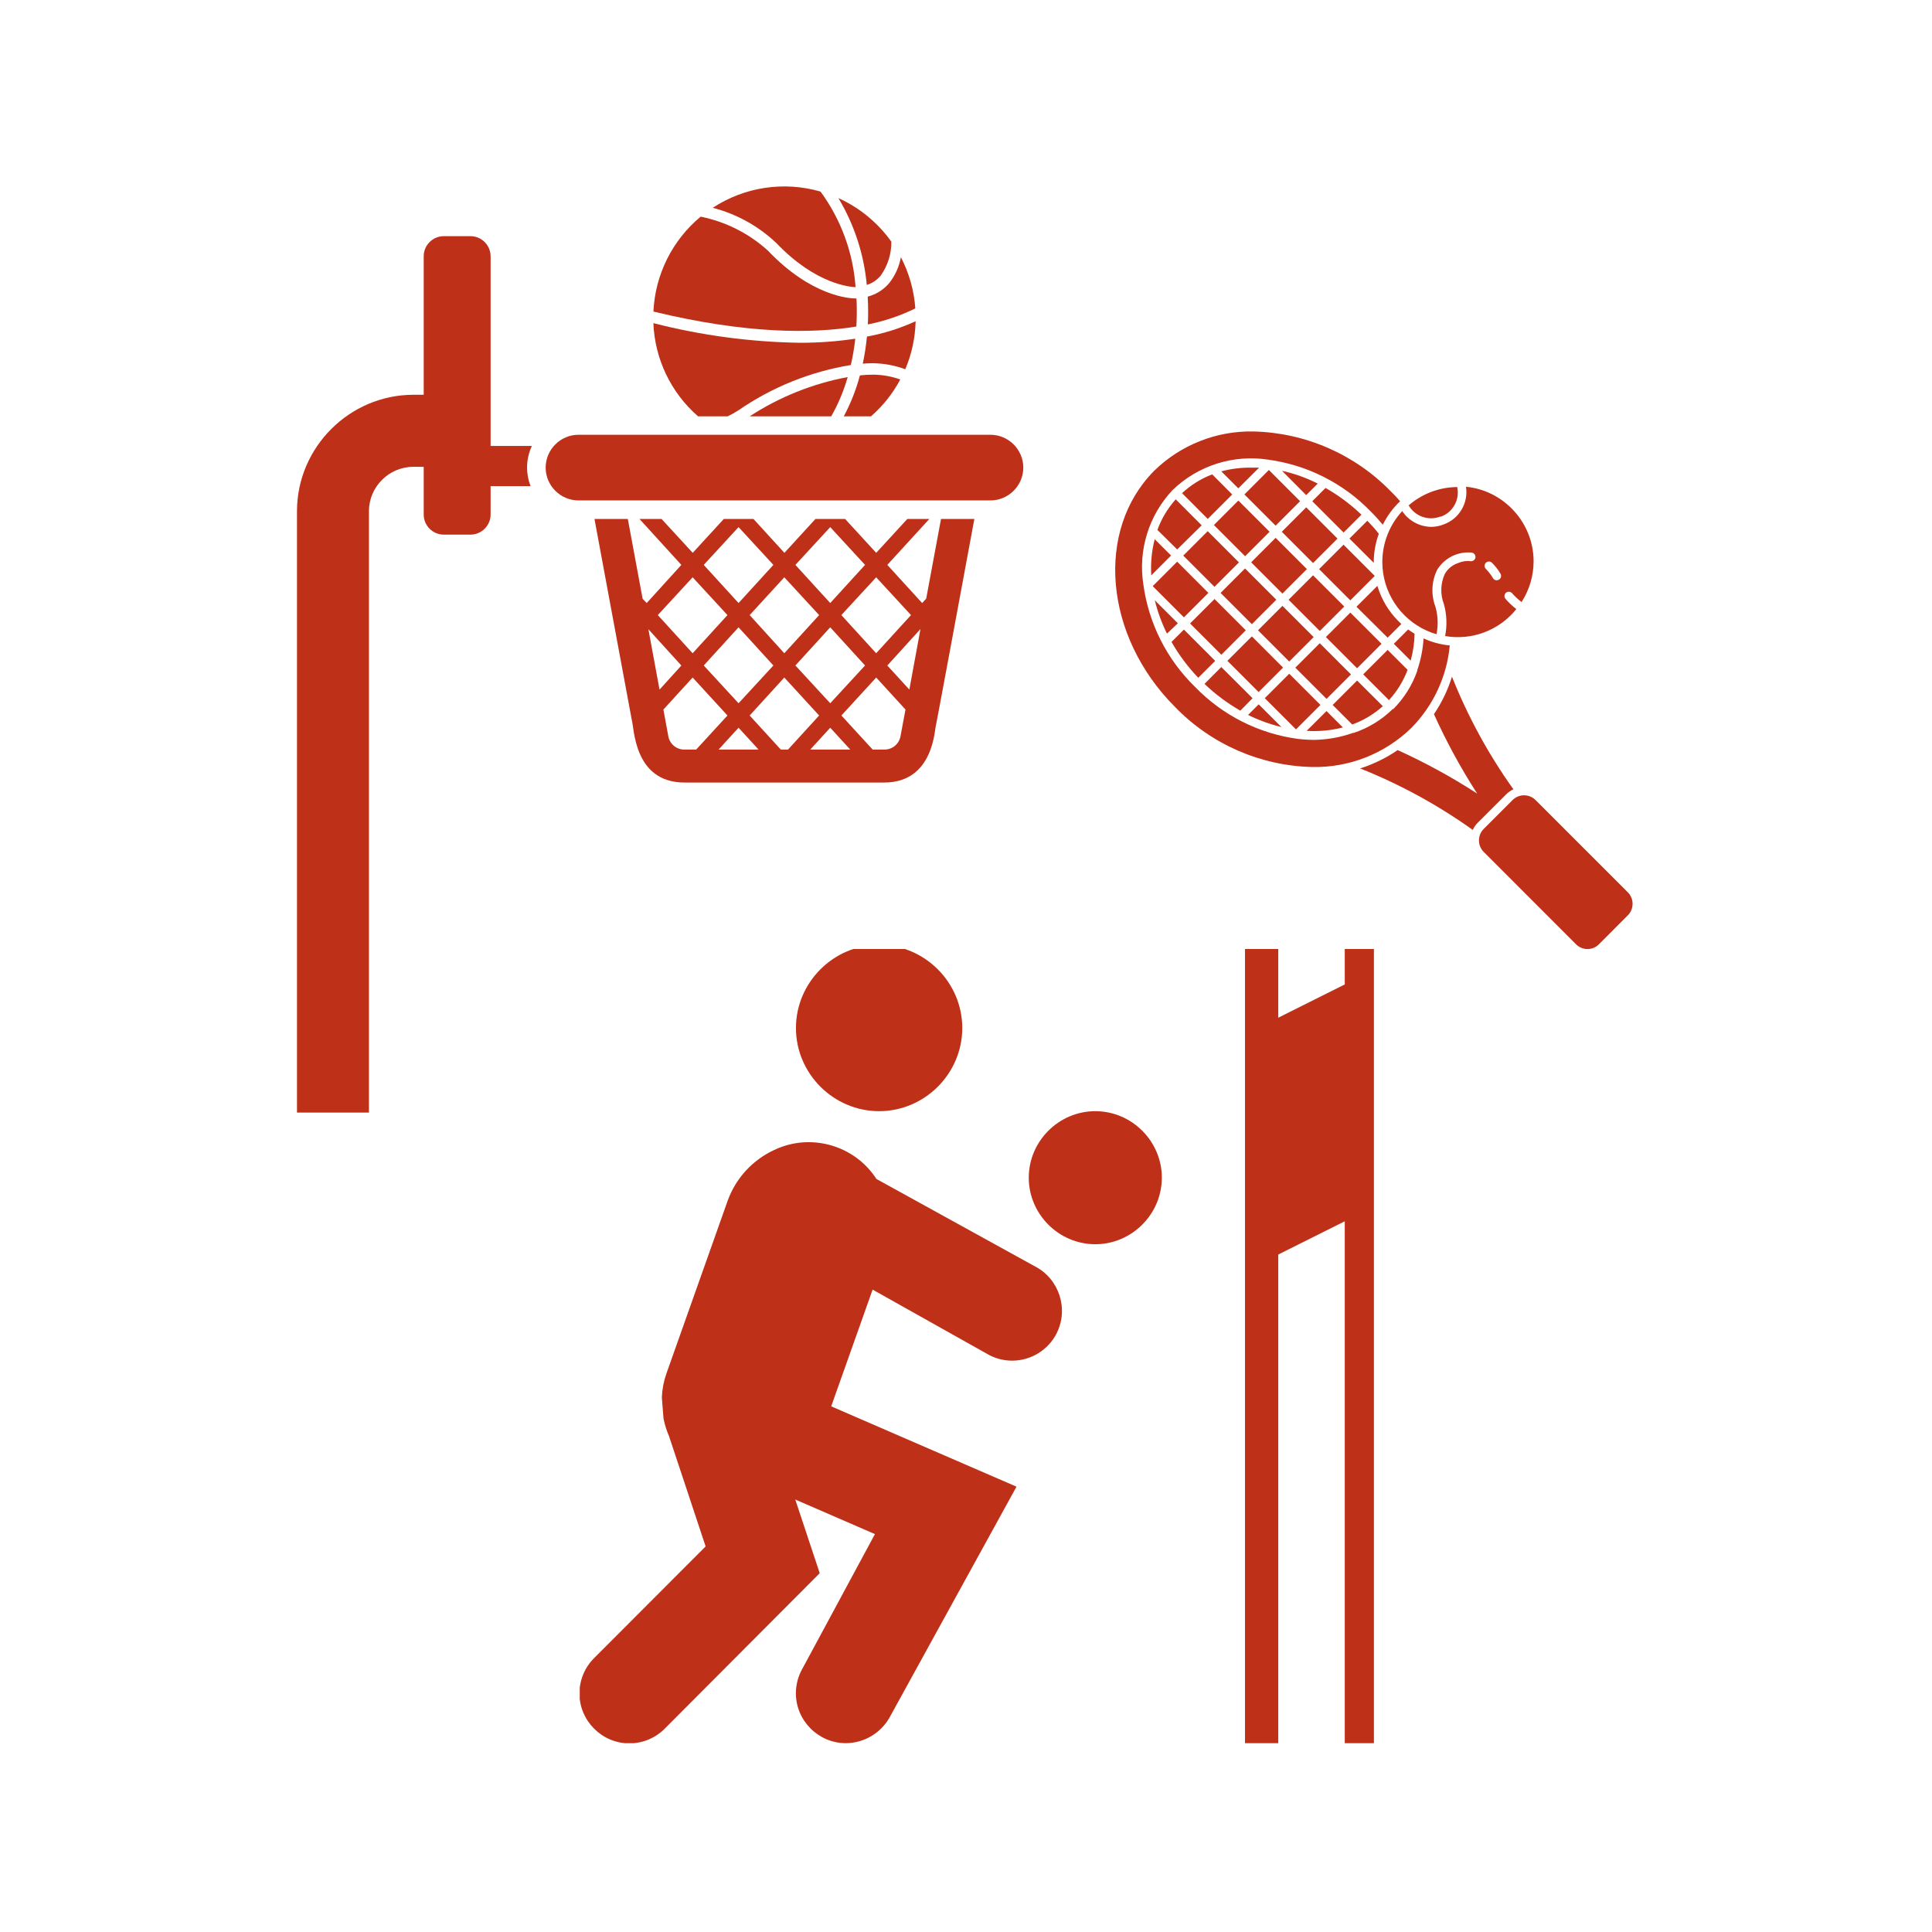
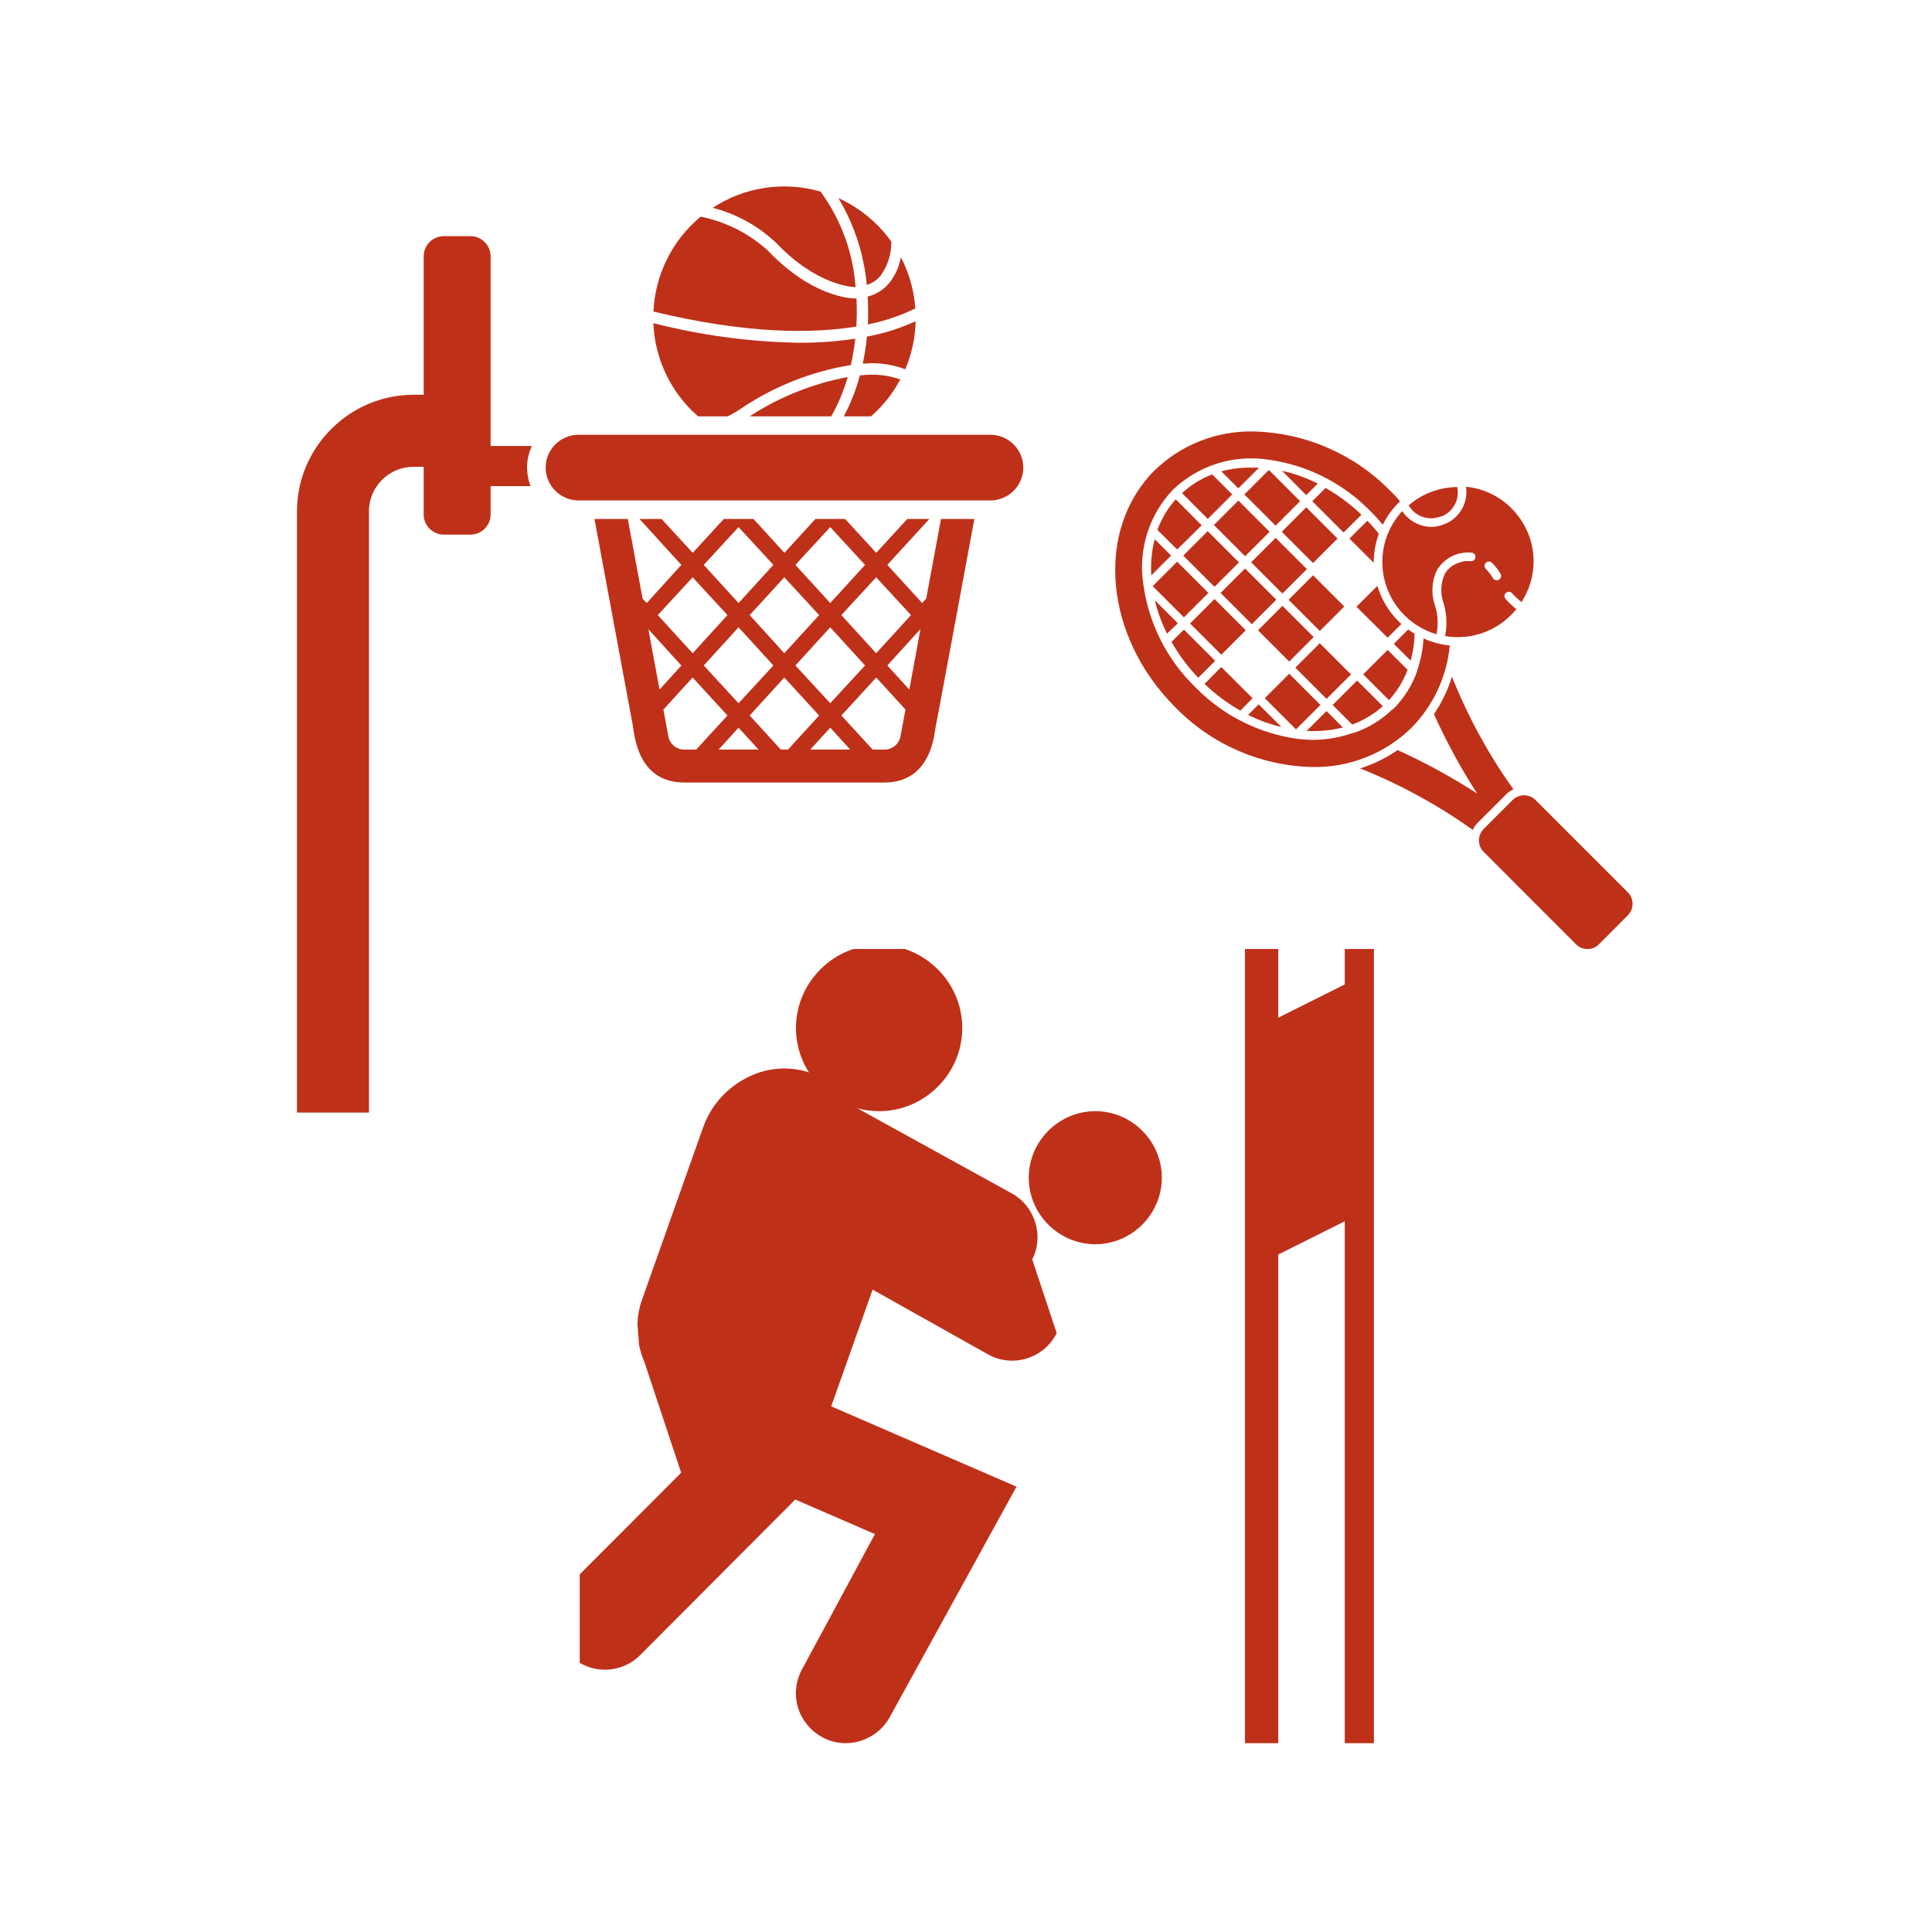
<svg xmlns="http://www.w3.org/2000/svg" xmlns:ns1="http://www.serif.com/" width="100%" height="100%" viewBox="0 0 534 534" version="1.1" xml:space="preserve" style="fill-rule:evenodd;clip-rule:evenodd;stroke-linejoin:round;stroke-miterlimit:2;">
  <rect id="sport" x="0" y="0" width="533.333" height="533.333" style="fill:none;" />
  <g id="sport1" ns1:id="sport">
    <g>
      <g>
        <clipPath id="_clip1">
          <rect x="308.238" y="119.254" width="143.016" height="143.046" />
        </clipPath>
        <g clip-path="url(#_clip1)">
          <path d="M396.334,197.382c3.433,7.603 7.426,14.94 11.946,21.951c-7.013,-4.543 -14.356,-8.558 -21.967,-12.01c-3.191,2.187 -6.686,3.894 -10.373,5.066c11.02,4.395 21.472,10.102 31.127,16.998c0.323,-0.722 0.774,-1.38 1.33,-1.942l7.975,-7.956c0.562,-0.551 1.215,-1.001 1.929,-1.33c-6.893,-9.654 -12.594,-20.106 -16.982,-31.127c-1.14,3.685 -2.821,7.18 -4.988,10.37" style="fill:#bf3019;fill-rule:nonzero;" />
          <path d="M324.791,195.417c9.96,10.297 23.592,16.259 37.915,16.582c10.217,0.21 20.101,-3.695 27.415,-10.832c6.049,-6.139 9.793,-14.185 10.593,-22.766c-2.506,-0.242 -4.955,-0.898 -7.247,-1.942c-0.176,2.991 -0.76,5.944 -1.736,8.777l-0,0.176c-1.396,3.985 -3.669,7.605 -6.652,10.593l-0.159,0c-3.041,2.966 -6.71,5.209 -10.736,6.562c-0.074,0.016 -0.15,0.016 -0.223,0c-3.459,1.232 -7.098,1.884 -10.769,1.929c-1.485,-0.004 -2.969,-0.093 -4.444,-0.269c-10.808,-1.45 -20.818,-6.503 -28.403,-14.338c-7.822,-7.591 -12.871,-17.595 -14.331,-28.396c-1.467,-9.444 1.51,-19.054 8.059,-26.015l0.08,-0.08c6.982,-6.724 16.717,-9.819 26.301,-8.361c10.813,1.45 20.828,6.502 28.419,14.338c1.194,1.177 2.295,2.404 3.326,3.658c1.2,-2.427 2.819,-4.624 4.783,-6.489c-0.799,-0.945 -1.645,-1.848 -2.535,-2.707c-9.999,-10.287 -23.649,-16.245 -37.991,-16.583c-10.218,-0.208 -20.102,3.7 -27.415,10.839c-16.377,16.457 -13.876,45.701 5.75,65.324" style="fill:#bf3019;fill-rule:nonzero;" />
          <path d="M325.367,151.871l6.771,-6.675l-7.167,-7.184c-2.216,2.468 -3.936,5.339 -5.066,8.458l5.462,5.401Z" style="fill:#bf3019;fill-rule:nonzero;" />
          <path d="M371.164,201.061l-4.523,-4.524l-5.481,5.465c3.363,0.22 6.74,-0.098 10.004,-0.941" style="fill:#bf3019;fill-rule:nonzero;" />
          <path d="M325.556,172.275l-6.372,-6.369c0.775,3.19 1.903,6.283 3.362,9.223l3.01,-2.854Z" style="fill:#bf3019;fill-rule:nonzero;" />
          <path d="M333.824,143.427l6.755,-6.755l-5.531,-5.558c-3.085,1.179 -5.914,2.941 -8.331,5.192l7.107,7.121Z" style="fill:#bf3019;fill-rule:nonzero;" />
          <path d="M335.694,165.57l-6.759,6.758l8.641,8.641l6.758,-6.759l-8.64,-8.64Z" style="fill:#bf3019;" />
          <path d="M346.203,192.985l-8.647,-8.617l-4.636,4.656c2.983,2.866 6.31,5.352 9.904,7.4l3.379,-3.439Z" style="fill:#bf3019;fill-rule:nonzero;" />
          <path d="M325.364,155.249l-6.759,6.759l8.629,8.629l6.759,-6.759l-8.629,-8.629Z" style="fill:#bf3019;" />
          <path d="M335.873,182.665l-8.647,-8.647l-3.423,3.406c2.047,3.594 4.529,6.921 7.39,9.907l4.68,-4.666Z" style="fill:#bf3019;fill-rule:nonzero;" />
          <path d="M354.465,167.459l-6.759,6.759l8.629,8.628l6.759,-6.759l-8.629,-8.628Z" style="fill:#bf3019;" />
-           <path d="M346.008,175.893l-6.759,6.759l8.628,8.628l6.759,-6.758l-8.628,-8.629Z" style="fill:#bf3019;" />
          <path d="M337.566,130.286l4.699,4.69l5.751,-5.721l-2.022,0c-2.843,-0.049 -5.679,0.294 -8.428,1.021" style="fill:#bf3019;fill-rule:nonzero;" />
          <path d="M350.71,129.903l-6.758,6.759l8.628,8.628l6.759,-6.759l-8.629,-8.628Z" style="fill:#bf3019;" />
          <path d="M361.033,136.848l3.186,-3.186c-3.133,-1.583 -6.451,-2.771 -9.877,-3.536l6.691,6.722Z" style="fill:#bf3019;fill-rule:nonzero;" />
          <path d="M356.338,186.217l-6.759,6.758l8.628,8.629l6.759,-6.759l-8.628,-8.628Z" style="fill:#bf3019;" />
          <path d="M381.105,147.537c-0.992,-1.26 -2.056,-2.461 -3.186,-3.598l-4.939,4.922l6.721,6.705c-0.018,-2.738 0.457,-5.458 1.4,-8.029" style="fill:#bf3019;fill-rule:nonzero;" />
          <path d="M362.716,138.538l8.647,8.647l4.939,-4.922c-2.991,-2.864 -6.326,-5.346 -9.927,-7.39l-3.659,3.665Z" style="fill:#bf3019;fill-rule:nonzero;" />
          <path d="M375.098,188.096l-6.755,6.755l5.402,5.401c3.121,-1.129 5.995,-2.85 8.464,-5.068l-7.111,-7.088Z" style="fill:#bf3019;fill-rule:nonzero;" />
          <path d="M319.154,149.034c-0.835,3.262 -1.153,6.634 -0.941,9.994l5.464,-5.481l-4.523,-4.513Z" style="fill:#bf3019;fill-rule:nonzero;" />
          <path d="M362.92,159.011l-6.759,6.759l8.628,8.628l6.759,-6.759l-8.628,-8.628Z" style="fill:#bf3019;" />
          <path d="M342.279,138.351l-6.759,6.759l8.629,8.628l6.759,-6.759l-8.629,-8.628Z" style="fill:#bf3019;" />
          <path d="M383.539,176.256l3.792,-3.791c-2.707,-2.456 -4.793,-5.519 -6.087,-8.937c-0.206,-0.559 -0.382,-1.114 -0.542,-1.593l-5.783,5.767l8.62,8.554Z" style="fill:#bf3019;fill-rule:nonzero;" />
          <path d="M361.041,140.226l-6.759,6.759l8.64,8.641l6.759,-6.759l-8.64,-8.641Z" style="fill:#bf3019;" />
          <path d="M344.125,157.125l-6.759,6.759l8.641,8.64l6.759,-6.759l-8.641,-8.64Z" style="fill:#bf3019;" />
          <path d="M352.58,148.661l-6.759,6.759l8.64,8.64l6.759,-6.759l-8.64,-8.64Z" style="fill:#bf3019;" />
          <path d="M383.543,179.635l-6.755,6.755l7.12,7.121c2.237,-2.432 3.984,-5.272 5.146,-8.365l-5.511,-5.511Z" style="fill:#bf3019;fill-rule:nonzero;" />
          <path d="M364.779,177.782l-6.759,6.759l8.628,8.629l6.759,-6.759l-8.628,-8.629Z" style="fill:#bf3019;" />
-           <path d="M373.227,169.318l-6.759,6.759l8.628,8.628l6.759,-6.759l-8.628,-8.628Z" style="fill:#bf3019;" />
          <path d="M389.197,173.998l-3.952,3.951l4.657,4.656c0.669,-2.425 1.033,-4.924 1.084,-7.44c-0.622,-0.365 -1.211,-0.765 -1.783,-1.177" style="fill:#bf3019;fill-rule:nonzero;" />
-           <path d="M371.354,150.55l-6.759,6.759l8.629,8.628l6.759,-6.759l-8.629,-8.628Z" style="fill:#bf3019;" />
          <path d="M347.889,194.675l-2.93,2.93c2.941,1.454 6.034,2.576 9.223,3.346l-6.293,-6.276Z" style="fill:#bf3019;fill-rule:nonzero;" />
          <path d="M333.808,146.812l-6.759,6.759l8.629,8.628l6.759,-6.759l-8.629,-8.628Z" style="fill:#bf3019;" />
          <path d="M449.924,252.991c1.74,-1.725 1.757,-4.573 0.04,-6.319l-25.53,-25.53c-0.842,-0.848 -1.99,-1.326 -3.186,-1.326c-1.186,-0 -2.325,0.47 -3.166,1.306l-7.986,7.986c-1.74,1.724 -1.757,4.573 -0.04,6.319l0.04,0.04l25.49,25.506c0.839,0.859 1.99,1.344 3.191,1.344c1.17,-0 2.294,-0.46 3.128,-1.281l0.063,-0.063l7.956,-7.982Z" style="fill:#bf3019;fill-rule:nonzero;" />
          <path d="M405.204,134.633c0.671,4.452 -1.927,8.795 -6.166,10.31c-1.113,0.453 -2.304,0.685 -3.506,0.685c-3.206,-0.064 -6.185,-1.696 -7.965,-4.363c-3.533,3.836 -5.496,8.865 -5.496,14.08c-0,8.163 4.81,15.602 12.254,18.952c0.883,0.399 1.793,0.732 2.724,0.998c0.508,-2.521 0.405,-5.127 -0.303,-7.6c-1.247,-3.312 -1.079,-6.995 0.463,-10.18c2.004,-3.287 5.726,-5.148 9.558,-4.779c0.598,0.072 1.053,0.585 1.053,1.187c0,0.656 -0.54,1.196 -1.196,1.196c-0.048,-0 -0.095,-0.003 -0.143,-0.009c-1.13,-0.139 -2.277,0.02 -3.326,0.463l-0.223,0.08c-1.535,0.53 -2.823,1.608 -3.615,3.026c-1.177,2.63 -1.258,5.625 -0.223,8.315c0.796,2.87 0.91,5.888 0.333,8.81c7.421,1.283 14.98,-1.58 19.689,-7.457c-1.097,-0.841 -2.105,-1.791 -3.01,-2.837c-0.418,-0.504 -0.354,-1.262 0.143,-1.689c0.508,-0.409 1.258,-0.346 1.69,0.143c0.787,0.898 1.663,1.715 2.614,2.438c2.171,-3.353 3.327,-7.263 3.327,-11.257c-0,-10.588 -8.12,-19.558 -18.656,-20.608l-0.02,0.096Zm9.096,25.583c-0.187,0.113 -0.402,0.174 -0.622,0.176c-0.42,0 -0.81,-0.225 -1.021,-0.589c-0.552,-0.931 -1.216,-1.792 -1.975,-2.564c-0.224,-0.224 -0.35,-0.528 -0.35,-0.845c-0,-0.655 0.539,-1.194 1.194,-1.194c0.317,-0 0.621,0.125 0.845,0.349c0.922,0.906 1.72,1.93 2.375,3.044c0.314,0.57 0.115,1.295 -0.446,1.626" style="fill:#bf3019;fill-rule:nonzero;" />
          <path d="M389.31,139.605c1.715,3.078 5.469,4.443 8.76,3.186l0.223,0c3.313,-1.212 5.239,-4.727 4.476,-8.171c-4.95,0.035 -9.728,1.845 -13.459,5.098l-0,-0.113Z" style="fill:#bf3019;fill-rule:nonzero;" />
        </g>
      </g>
    </g>
    <g>
      <g>
        <clipPath id="_clip2">
          <rect x="82.079" y="51.526" width="200.756" height="255.985" />
        </clipPath>
        <g clip-path="url(#_clip2)">
          <path d="M239.576,78.758c-0.78,-8.486 -3.459,-16.689 -7.839,-23.999c5.855,2.652 10.904,6.808 14.634,12.043c0.03,3.361 -1.004,6.648 -2.954,9.386c-1.009,1.207 -2.343,2.099 -3.845,2.57" style="fill:#bf3019;fill-rule:nonzero;" />
          <path d="M239.948,86.162c0,-1.397 -0.036,-2.794 -0.123,-4.177c2.353,-0.601 4.454,-1.933 6,-3.805c1.623,-2.07 2.713,-4.508 3.173,-7.098c2.287,4.396 3.646,9.216 3.991,14.159c-4.161,2.042 -8.572,3.53 -13.121,4.426c0.064,-1.167 0.08,-2.328 0.08,-3.515" style="fill:#bf3019;fill-rule:nonzero;" />
          <path d="M214.509,67.115c-4.924,-4.657 -10.951,-7.987 -17.514,-9.679c8.793,-5.769 19.686,-7.411 29.79,-4.49c5.662,7.712 9.023,16.874 9.691,26.418c-1.274,-0.043 -10.912,-0.629 -21.951,-12.249" style="fill:#bf3019;fill-rule:nonzero;" />
          <path d="M236.563,82.5l0.166,0c0.063,1.211 0.09,2.428 0.09,3.659c-0,1.38 -0.044,2.737 -0.127,4.094c-12.152,1.995 -30.312,2.092 -56.087,-4.138c0.465,-10.187 5.208,-19.719 13.054,-26.234c6.927,1.393 13.349,4.637 18.582,9.385c12.059,12.665 22.589,13.231 24.325,13.231" style="fill:#bf3019;fill-rule:nonzero;" />
          <path d="M201.122,115.067l-8.188,-0c-7.484,-6.514 -11.953,-15.839 -12.342,-25.752c13.207,3.387 26.766,5.208 40.399,5.428c5.157,0.012 10.308,-0.364 15.409,-1.125c-0.272,2.445 -0.682,4.872 -1.228,7.271c-11.136,1.824 -21.732,6.089 -31.027,12.488c-0.966,0.633 -1.975,1.198 -3.02,1.69" style="fill:#bf3019;fill-rule:nonzero;" />
          <path d="M207.215,115.07c8.225,-5.367 17.431,-9.055 27.086,-10.852c-1.08,3.786 -2.608,7.429 -4.553,10.852l-22.533,0Z" style="fill:#bf3019;fill-rule:nonzero;" />
          <path d="M241.621,100.393c-0.186,0 -1.33,-0.02 -3.156,0.123c0.529,-2.47 0.913,-4.968 1.151,-7.483c4.645,-0.848 9.165,-2.274 13.456,-4.244c-0.105,4.564 -1.074,9.067 -2.853,13.271c-2.757,-1.018 -5.661,-1.58 -8.598,-1.663" style="fill:#bf3019;fill-rule:nonzero;" />
          <path d="M241.515,103.553c2.494,0.049 4.965,0.498 7.317,1.33c-2.049,3.864 -4.792,7.318 -8.092,10.187l-7.517,0c1.92,-3.583 3.414,-7.378 4.454,-11.308c1.274,-0.151 2.558,-0.219 3.841,-0.203" style="fill:#bf3019;fill-rule:nonzero;" />
          <path d="M177.618,165.504l1.131,1.174l9.572,-10.543l-11.574,-12.698l6.099,-0l8.618,9.369l8.597,-9.369l8.192,-0l8.554,9.369l8.581,-9.369l8.191,-0l8.601,9.369l8.601,-9.369l6.089,-0l-11.62,12.698l9.625,10.543l1.124,-1.227l4.094,-22.014l9.216,-0c-3.991,21.555 -10.55,56.928 -10.596,56.928c-0.409,0.869 -0.512,15.925 -14.301,15.925l-55.22,-0c-14.181,-0 -13.875,-15.412 -14.59,-17.358l-0,-0.047c-0.513,-2.87 -6.602,-35.427 -10.294,-55.448l9.216,-0l4.094,22.067Zm4.201,4.503l9.622,10.55l9.625,-10.55l-9.625,-10.443l-9.622,10.443Zm12.691,13.929l9.625,10.443l9.625,-10.443l-9.625,-10.55l-9.625,10.55Zm9.625,-38.248l-9.625,10.447l9.625,10.543l9.625,-10.543l-9.625,-10.447Zm3.073,24.319l9.572,10.55l9.625,-10.55l-9.625,-10.443l-9.572,10.443Zm12.639,13.929l9.625,10.443l9.625,-10.443l-9.625,-10.55l-9.625,10.55Zm9.625,-38.248l-9.625,10.447l9.625,10.543l9.625,-10.543l-9.625,-10.447Zm12.698,13.876l-9.625,10.443l9.625,10.55l9.625,-10.55l-9.625,-10.443Zm9.179,30.987l3.067,-16.693l-9.163,10.091l6.043,6.602l0.053,-0m-6.917,16.629c2.179,0.029 4.077,-1.539 4.46,-3.685l1.38,-7.377l-8.092,-8.853l-9.625,10.496l8.647,9.419l3.223,0m-9.419,0l-5.531,-6.043l-5.521,6.043l11.052,0Zm-17.205,0l8.601,-9.419l-9.625,-10.496l-9.572,10.496l8.611,9.419l1.985,0Zm-8.138,0l-5.531,-6.043l-5.518,6.043l11.049,0Zm-24.944,-3.685c0.381,2.152 2.288,3.723 4.473,3.685l3.226,0l8.648,-9.419l-9.625,-10.496l-8.082,8.85l1.36,7.38Zm-2.438,-12.944l0.053,-0l5.987,-6.602l-9.113,-10.037l3.073,16.639Z" style="fill:#bf3019;fill-rule:nonzero;" />
          <path d="M159.891,120.169l113.871,-0c4.979,-0 9.075,4.096 9.075,9.074c0,4.979 -4.096,9.075 -9.075,9.075l-113.871,0c-4.978,0 -9.074,-4.096 -9.074,-9.075c-0,-4.978 4.096,-9.074 9.074,-9.074" style="fill:#bf3019;fill-rule:nonzero;" />
          <path d="M114.224,109.114l2.887,-0l-0,-38.298c-0,-0.001 -0,-0.002 -0,-0.003c-0,-3.038 2.499,-5.538 5.537,-5.538c0.006,0 0.011,0 0.017,0l7.397,0c3.036,0.009 5.531,2.505 5.541,5.541l-0,52.446l11.407,-0c-0.878,1.873 -1.332,3.917 -1.33,5.986c0.006,1.752 0.335,3.487 0.971,5.119l-11.048,-0l-0,7.862c-0.01,3.037 -2.505,5.532 -5.541,5.541l-7.397,0c-0.006,0 -0.011,0 -0.017,0c-3.038,0 -5.537,-2.499 -5.537,-5.537c-0,-0 -0,-13.201 -0,-13.201l-2.9,0c-6.705,0.006 -12.221,5.519 -12.23,12.223l0,166.257l-19.895,-0l0,-166.257c0.022,-17.623 14.515,-32.118 32.138,-32.141" style="fill:#bf3019;fill-rule:nonzero;" />
        </g>
      </g>
    </g>
    <g>
      <g>
        <clipPath id="_clip3">
          <rect x="160.239" y="262.3" width="219.507" height="219.507" />
        </clipPath>
        <g clip-path="url(#_clip3)">
          <path d="M242.98,261.156c0.001,-0 0.002,-0 0.003,-0c12.609,-0 22.985,10.376 22.985,22.985c0,12.609 -10.376,22.985 -22.985,22.985c-12.609,-0 -22.985,-10.376 -22.985,-22.985c0.002,-12.608 10.375,-22.982 22.982,-22.985" style="fill:#bf3019;fill-rule:nonzero;" />
-           <path d="M292.073,368.495c-2.34,4.646 -7.117,7.588 -12.318,7.588c-2.156,0 -4.282,-0.505 -6.207,-1.475l-32.361,-18.16l-11.447,32.261l51.218,22.204l-35.174,63.953c-2.494,4.283 -7.087,6.931 -12.043,6.941c-7.553,-0.015 -13.759,-6.233 -13.759,-13.786c0,-2.423 0.639,-4.803 1.852,-6.901l19.995,-37.097l-22.02,-9.561l6.758,20.364l-42.798,42.937c-2.591,2.623 -6.129,4.101 -9.816,4.101c-7.57,-0 -13.799,-6.229 -13.799,-13.799c-0,-3.675 1.468,-7.202 4.076,-9.792l30.801,-30.844l-10.111,-30.465c-0.64,-1.48 -1.132,-3.019 -1.47,-4.596l-0.093,-0.689l-0.412,-5.321l-0,-0.303c0.098,-2.178 0.516,-4.329 1.24,-6.385l16.962,-47.86c2.241,-6.152 6.841,-11.167 12.778,-13.928c10.053,-4.846 22.275,-1.4 28.316,7.982l43.762,24.132c6.716,3.421 9.448,11.744 6.067,18.479" style="fill:#bf3019;fill-rule:nonzero;" />
+           <path d="M292.073,368.495c-2.34,4.646 -7.117,7.588 -12.318,7.588c-2.156,0 -4.282,-0.505 -6.207,-1.475l-32.361,-18.16l-11.447,32.261l51.218,22.204l-35.174,63.953c-2.494,4.283 -7.087,6.931 -12.043,6.941c-7.553,-0.015 -13.759,-6.233 -13.759,-13.786c0,-2.423 0.639,-4.803 1.852,-6.901l19.995,-37.097l-22.02,-9.561l-42.798,42.937c-2.591,2.623 -6.129,4.101 -9.816,4.101c-7.57,-0 -13.799,-6.229 -13.799,-13.799c-0,-3.675 1.468,-7.202 4.076,-9.792l30.801,-30.844l-10.111,-30.465c-0.64,-1.48 -1.132,-3.019 -1.47,-4.596l-0.093,-0.689l-0.412,-5.321l-0,-0.303c0.098,-2.178 0.516,-4.329 1.24,-6.385l16.962,-47.86c2.241,-6.152 6.841,-11.167 12.778,-13.928c10.053,-4.846 22.275,-1.4 28.316,7.982l43.762,24.132c6.716,3.421 9.448,11.744 6.067,18.479" style="fill:#bf3019;fill-rule:nonzero;" />
          <path d="M321.124,325.515c0,10.087 -8.301,18.388 -18.388,18.388c-10.088,0 -18.389,-8.301 -18.389,-18.388c-0,-10.088 8.301,-18.389 18.389,-18.389c0.001,-0 0.007,-0 0.01,-0c10.084,-0 18.382,8.298 18.382,18.382c-0,0.002 -0,0.004 -0,0.007" style="fill:#bf3019;fill-rule:nonzero;" />
          <path d="M380.884,261.156l-0,220.651l-9.193,0l-0,-144.249l-18.389,9.192l0,135.057l-9.189,0l-0,-220.651l9.193,-0l-0,20.135l18.385,-9.193l-0,-10.942l9.193,-0Z" style="fill:#bf3019;fill-rule:nonzero;" />
        </g>
      </g>
    </g>
  </g>
</svg>